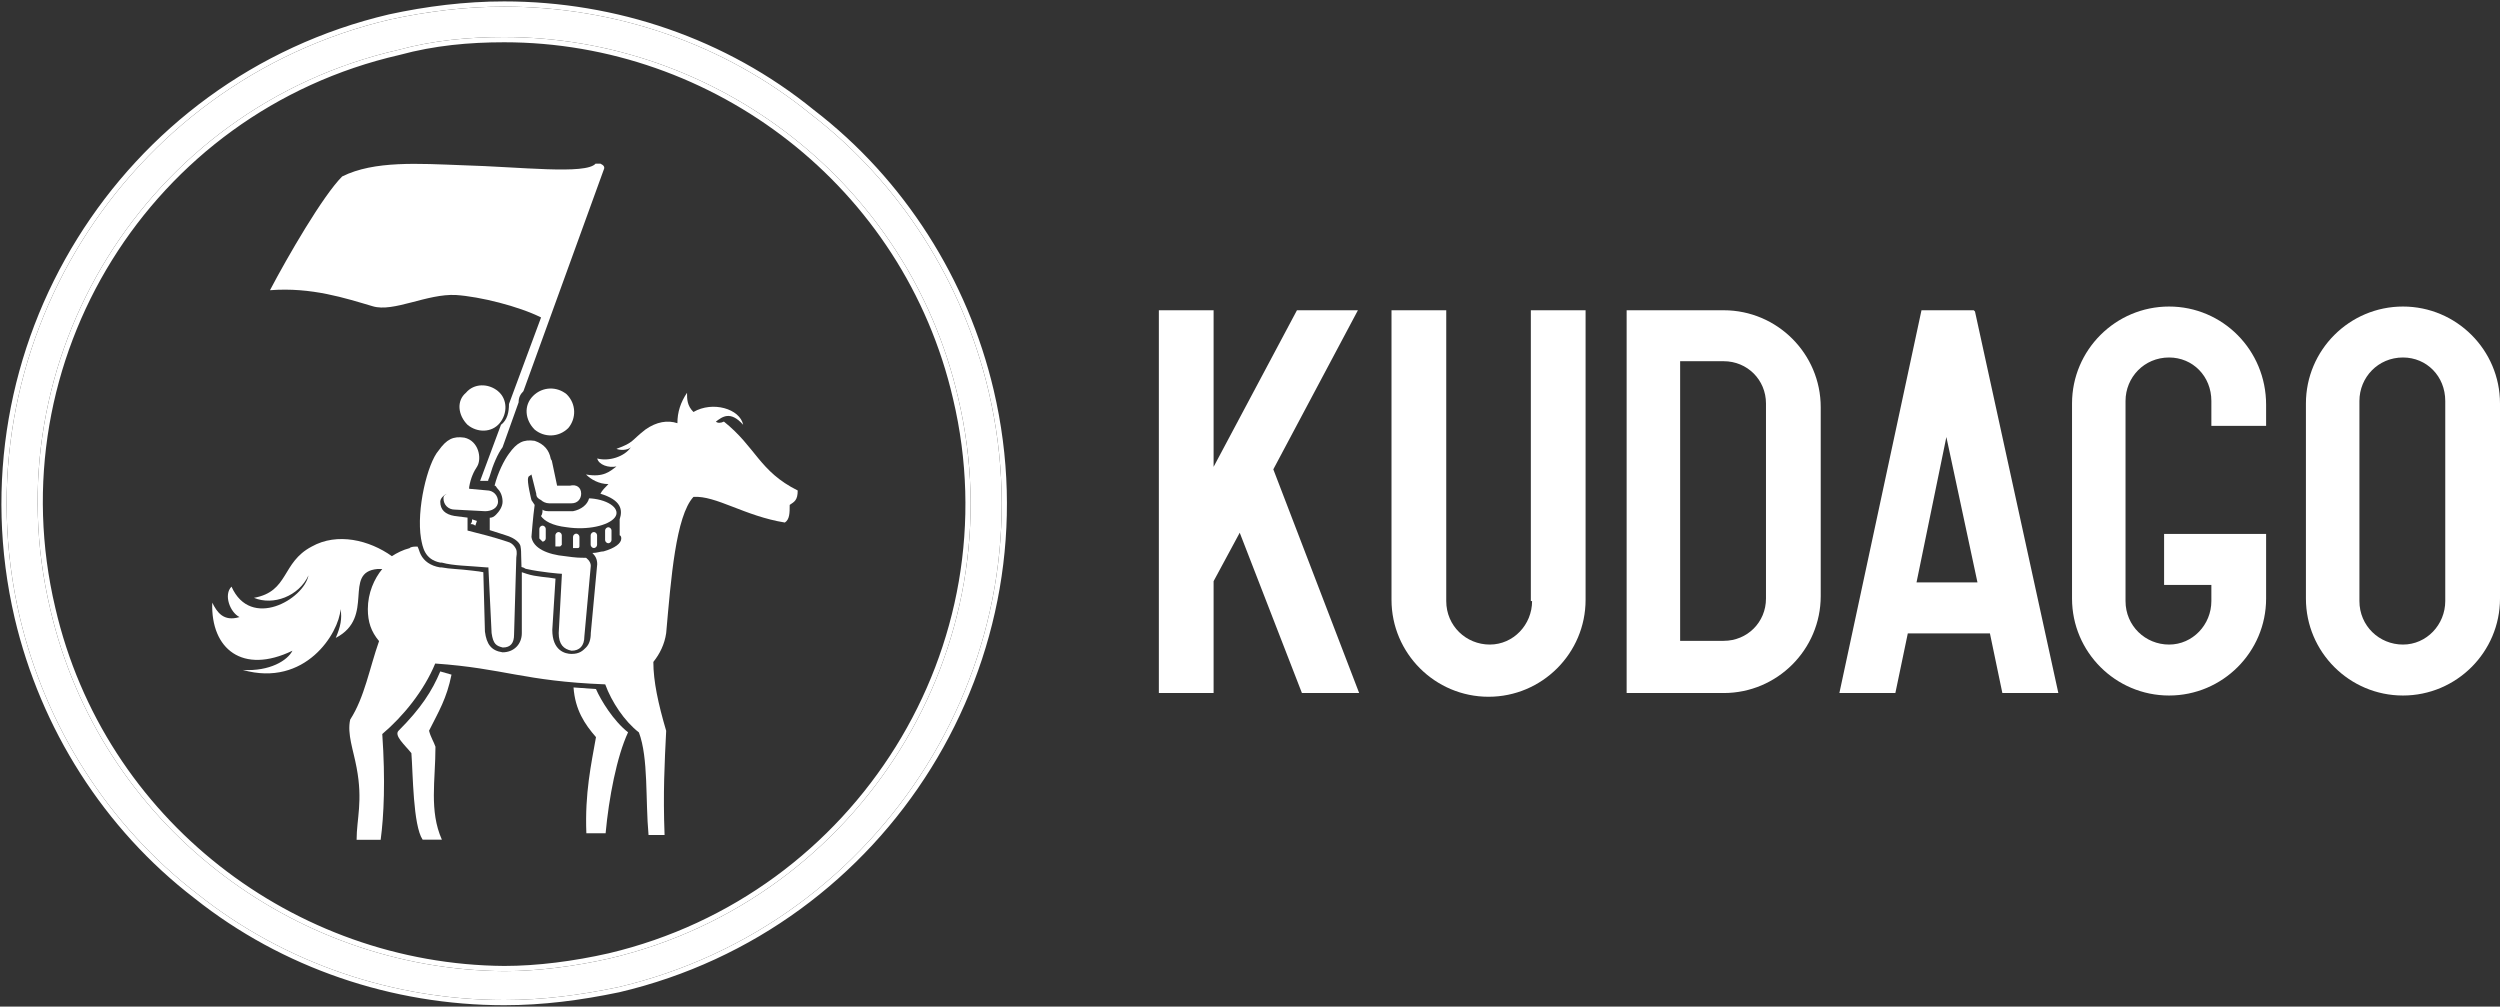
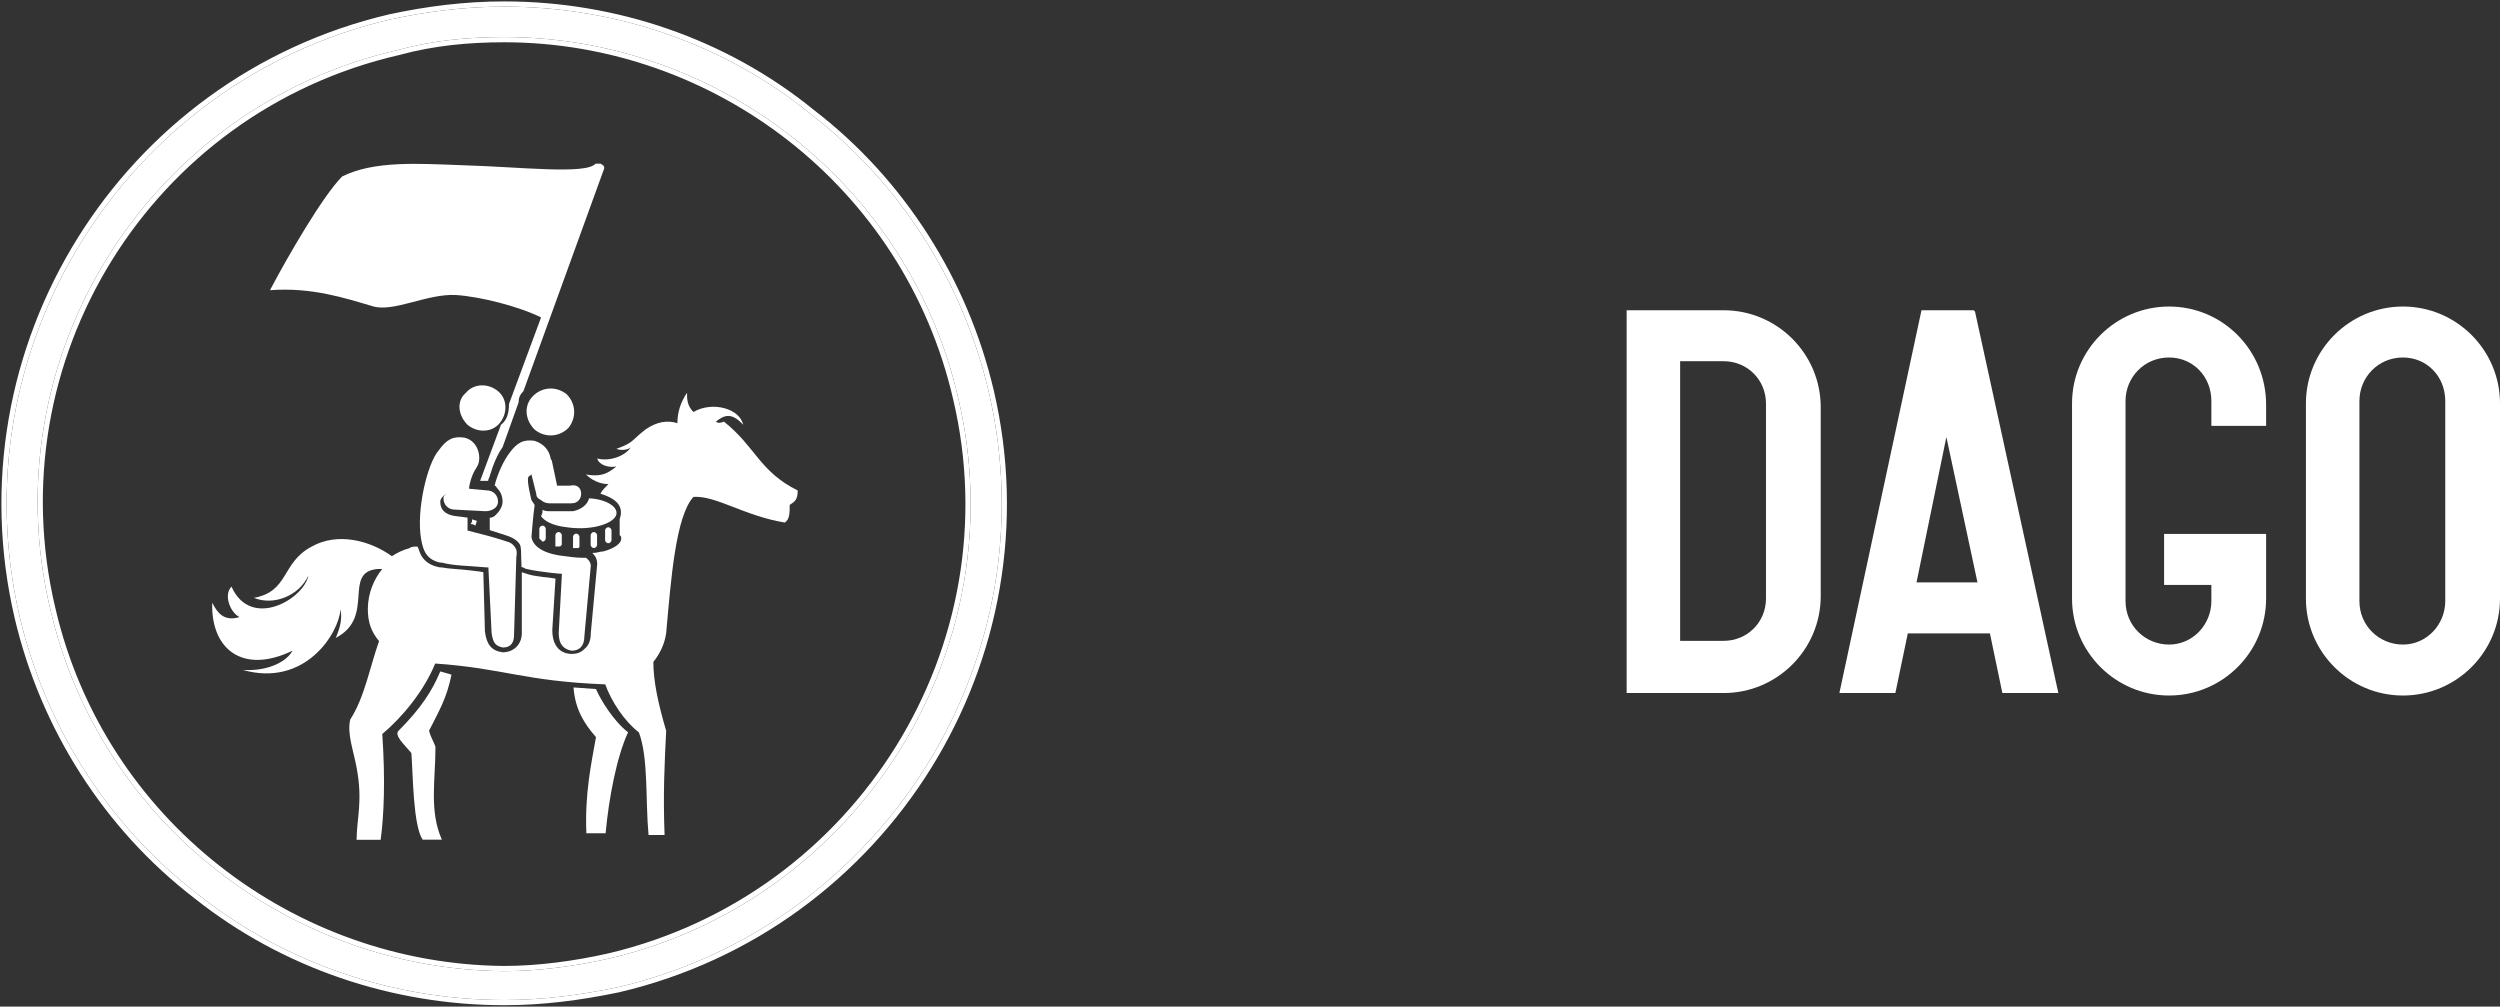
<svg xmlns="http://www.w3.org/2000/svg" width="755" height="304" viewBox="0 0 755 304" fill="none">
  <rect x="0" y="0" width="755" height="304" fill="#333333" stroke="none" />
-   <path d="M410.09 93.699H391.68L366.507 140.988V93.699H349.976V209.295H366.507V175.517L374.397 160.88L393.183 209.295H410.466L384.542 141.739L410.09 93.699Z" fill="white" />
-   <path d="M462.691 181.522C462.691 188.653 457.055 194.658 449.917 194.658C442.778 194.658 436.766 189.028 436.766 181.522V93.699H420.235V181.147C420.235 197.285 433.385 210.421 449.541 210.421C465.697 210.421 478.847 197.285 478.847 181.147V93.699H462.315V181.522H462.691Z" fill="white" />
  <path d="M520.552 93.699H491.246V209.295H520.552C536.708 209.295 549.858 196.159 549.858 180.021V122.973C549.858 106.835 536.708 93.699 520.552 93.699ZM533.326 180.771C533.326 187.902 527.69 193.532 520.552 193.532H507.401V109.087H520.552C527.69 109.087 533.326 114.717 533.326 121.848V180.771Z" fill="white" />
  <path d="M596.071 93.699H580.291L555.493 209.295H572.4L576.158 191.28H600.955L604.712 209.295H621.62L596.446 94.075L596.071 93.699ZM597.198 175.892H578.788L587.805 131.981L597.198 175.892Z" fill="white" />
  <path d="M655.059 92.574C638.903 92.574 625.753 105.71 625.753 121.848V180.772C625.753 196.911 638.903 210.047 655.059 210.047C671.215 210.047 684.365 196.911 684.365 180.772V161.256H653.556V176.644H667.833V181.523C667.833 188.654 662.198 194.659 655.059 194.659C647.92 194.659 641.909 189.029 641.909 181.523V121.098C641.909 113.967 647.545 107.962 655.059 107.962C662.198 107.962 667.833 113.592 667.833 121.098V128.604H684.365V122.224C684.365 105.71 671.215 92.574 655.059 92.574Z" fill="white" />
  <path d="M725.694 92.574C709.538 92.574 696.388 105.71 696.388 121.848V180.772C696.388 196.911 709.538 210.047 725.694 210.047C741.85 210.047 755 196.911 755 180.772V121.848C755 105.71 741.85 92.574 725.694 92.574ZM712.544 121.098C712.544 113.967 718.179 107.962 725.694 107.962C732.832 107.962 738.468 113.592 738.468 121.098V181.523C738.468 188.654 732.832 194.659 725.694 194.659C718.555 194.659 712.544 189.029 712.544 181.523V121.098Z" fill="white" />
  <path d="M152.261 11.194C216.203 11.194 274.332 55.226 289.349 120.065C307.272 195.548 259.8 271.516 184.232 289.419C173.575 291.839 162.434 293.29 152.261 293.29C88.319 292.806 30.19 248.774 15.174 183.935C-2.749 108.452 44.238 32.484 120.29 15.065C130.947 12.161 141.604 11.194 152.261 11.194ZM152.261 2C140.635 2 129.01 3.452 117.868 5.871C37.456 24.742 -12.922 105.548 5.97 186.355C13.72 219.258 32.612 249.258 59.739 270.065C85.897 290.871 118.837 302 152.261 302C163.887 302 175.028 300.548 186.654 298.129C267.066 279.258 317.444 198.452 298.552 118.129C290.802 85.226 271.91 55.226 244.783 34.419C218.625 13.129 185.685 2 152.261 2Z" fill="white" />
  <path fill-rule="evenodd" clip-rule="evenodd" d="M287.816 120.419C272.969 56.312 215.491 12.766 152.261 12.766C141.698 12.766 131.188 13.725 120.703 16.581L120.672 16.59L120.641 16.597C45.441 33.821 -1.018 108.937 16.704 183.571L16.705 183.575L16.706 183.579C31.552 247.683 89.03 291.236 152.269 291.716C162.297 291.715 173.314 290.283 183.876 287.886C258.606 270.177 305.537 195.051 287.818 120.427L287.816 120.419ZM184.232 289.418C173.575 291.838 162.434 293.289 152.261 293.289C88.319 292.805 30.19 248.773 15.174 183.934C-2.75 108.451 44.238 32.483 120.29 15.063C130.947 12.16 141.604 11.193 152.261 11.193C216.203 11.193 274.332 55.225 289.348 120.063C307.272 195.547 259.8 271.515 184.232 289.418ZM117.522 4.335L117.534 4.333C128.768 1.893 140.506 0.426 152.261 0.426C186.022 0.426 219.309 11.664 245.758 33.184C273.172 54.218 292.254 84.53 300.083 117.767L300.083 117.768C319.175 198.942 268.265 280.591 187.013 299.66L186.994 299.664L186.974 299.668C175.273 302.103 164.022 303.572 152.261 303.572C118.498 303.572 85.214 292.333 58.77 271.303C31.353 250.269 12.269 219.955 4.439 186.715L4.438 186.712C-14.652 105.058 36.254 23.407 117.509 4.338L117.522 4.335ZM244.783 34.418C218.625 13.128 185.685 1.999 152.261 1.999C140.635 1.999 129.009 3.451 117.868 5.87C37.456 24.741 -12.922 105.547 5.97 186.354C13.72 219.257 32.612 249.257 59.739 270.063C85.897 290.87 118.837 301.999 152.261 301.999C163.887 301.999 175.028 300.547 186.654 298.128C267.066 279.257 317.444 198.451 298.552 118.128C290.802 85.225 271.91 55.225 244.783 34.418Z" fill="white" />
  <path fill-rule="evenodd" clip-rule="evenodd" d="M161.465 129.739C164.371 132.159 168.731 132.159 171.638 129.255C174.06 126.352 174.06 121.997 171.153 119.094C168.247 116.675 163.887 116.675 160.981 119.578C158.074 122.481 158.558 126.836 161.465 129.739Z" fill="white" />
  <path fill-rule="evenodd" clip-rule="evenodd" d="M132.963 202.773C130.541 208.58 127.15 213.902 120.368 220.677C118.915 222.128 122.306 225.032 124.244 227.451C124.728 233.741 124.728 249.225 127.634 253.58H133.447C129.572 244.87 131.51 235.677 131.51 225.515C131.025 224.064 130.056 222.612 129.572 220.677C132.478 214.87 134.9 210.999 136.354 203.741L132.963 202.773Z" fill="white" />
  <path fill-rule="evenodd" clip-rule="evenodd" d="M179.989 208.093L173.207 207.609C173.691 214.384 176.598 218.738 179.989 222.609C178.536 230.835 176.598 239.545 177.082 251.642H182.895C183.864 240.996 186.286 228.416 189.677 221.158C185.317 217.771 181.442 211.48 179.989 208.093Z" fill="white" />
  <path d="M174.99 165.027V162.124C174.99 161.64 174.505 161.156 174.021 161.156C173.537 161.156 173.052 161.64 173.052 162.124V165.027V165.511C173.537 165.511 174.021 165.511 174.505 165.511C174.99 165.511 174.99 165.027 174.99 165.027Z" fill="white" />
  <path d="M164.818 162.609V159.706C164.818 159.222 164.333 158.738 163.849 158.738C163.364 158.738 162.88 159.222 162.88 159.706V162.609C163.364 163.093 163.364 163.093 163.849 163.577C164.333 163.577 164.818 163.093 164.818 162.609Z" fill="white" />
  <path fill-rule="evenodd" clip-rule="evenodd" d="M178.381 150.512C177.896 150.512 177.896 150.512 177.896 150.512C177.412 152.447 175.474 153.899 173.052 154.383H166.271C165.302 154.383 164.333 154.383 163.849 153.899C163.849 154.383 163.849 155.35 163.364 155.834C164.333 157.286 166.755 158.738 171.115 159.221C177.412 160.189 183.709 158.738 185.647 156.318C187.585 153.899 184.194 150.996 178.381 150.512Z" fill="white" />
  <path fill-rule="evenodd" clip-rule="evenodd" d="M142.089 158.288C142.573 158.288 143.058 158.288 143.542 158.771L144.026 157.32L142.573 156.836C142.573 157.32 142.573 157.804 142.089 158.288Z" fill="white" />
  <path fill-rule="evenodd" clip-rule="evenodd" d="M112.54 92.483C118.837 94.418 129.01 88.612 137.729 89.095C144.995 89.579 156.621 92.483 163.403 95.87L153.714 121.999C153.714 124.418 153.23 126.837 151.292 128.289L144.995 145.224H146.448C146.933 145.224 146.933 145.224 147.417 145.224C147.417 144.741 147.664 144.603 147.901 143.773C148.87 140.386 150.324 136.999 151.777 135.063L156.621 121.515C156.621 120.063 157.105 119.095 158.074 118.128L182.294 51.353C182.779 50.386 182.294 49.902 181.326 49.418C180.841 49.418 180.357 49.418 179.872 49.418C176.966 52.805 157.105 50.386 139.667 49.902C126.588 49.418 113.024 48.45 103.336 53.289C97.523 59.095 86.866 77.483 81.538 87.644C94.132 86.676 104.305 90.063 112.54 92.483Z" fill="white" />
  <path fill-rule="evenodd" clip-rule="evenodd" d="M240.908 148.129C229.282 142.323 228.313 135.065 218.625 127.323C217.656 127.807 216.687 127.807 216.203 127.323C218.141 125.871 220.563 123.936 224.438 128.291C223.469 123.452 215.234 121.033 209.421 124.42C207.484 122.484 207.484 120.549 207.484 118.613C205.546 121.517 204.577 124.42 204.577 127.807C201.671 126.839 198.28 127.323 194.889 129.742C190.529 133.129 191.498 133.613 186.17 135.549C187.139 136.033 189.561 136.033 190.529 135.065C188.592 137.968 183.748 139.42 180.357 138.452C180.841 140.387 183.748 141.355 186.17 140.871C184.232 142.323 182.294 144.258 176.966 143.291C178.419 144.742 180.841 146.194 183.748 146.194C182.779 147.162 181.81 148.129 181.326 149.097C187.623 151.033 188.107 153.936 187.139 156.839V161.678C187.139 161.678 187.623 161.678 187.623 162.646C187.623 164.097 185.685 165.549 182.294 166.516C181.326 166.516 180.357 167 178.904 167C179.872 167.968 180.357 168.936 180.357 170.387L178.419 191.194C178.419 193.129 177.935 194.581 176.966 195.549C175.997 196.516 175.028 197.484 172.606 197.484C170.669 197.484 166.793 196.516 166.793 190.226L167.762 174.742C165.34 174.258 161.949 174.258 159.043 173.291C158.278 173.036 159.043 173.291 157.59 172.807V191.194C157.59 194.581 155.168 197 151.777 197C148.386 196.516 146.933 194.581 146.448 190.71L145.964 172.807C144.675 172.551 144.936 172.618 142.573 172.323C138.698 171.839 135.791 171.839 133.369 171.355C133.369 171.355 133.369 171.355 132.885 171.355C129.978 170.871 128.041 169.42 127.072 167.484C126.588 166.517 126.588 166.033 126.103 165.065C125.134 165.065 124.166 165.065 123.681 165.549C121.743 166.033 119.806 167 118.353 167.968C111.571 163.129 101.883 160.71 94.132 165.065C84.928 169.904 87.35 178.613 76.694 180.549C82.506 182.968 90.257 180.065 93.163 173.775C91.71 181.033 75.725 190.226 69.912 177.162C67.49 179.581 69.427 184.904 72.334 186.355C67.49 187.807 65.552 184.904 64.099 182C63.614 196.033 73.303 203.775 88.319 196.516C86.866 199.42 81.538 202.807 73.303 202.323C92.195 207.646 102.367 191.194 102.852 183.936C103.336 186.839 102.852 189.258 101.398 192.646C113.509 186.355 103.336 172.807 113.993 171.839C114.477 171.839 114.962 171.839 115.446 171.839C113.024 174.742 111.086 179.097 111.086 183.936C111.086 187.807 112.055 190.71 114.477 193.613C111.571 201.839 110.118 210.549 105.758 217.323C104.789 221.678 106.727 226.516 107.696 231.839C109.633 242 107.696 247.323 107.696 253.613H114.962C115.931 246.355 116.415 235.71 115.446 221.678C121.743 216.355 128.041 208.613 131.432 200.387C152.261 201.839 158.074 205.71 182.779 206.678C184.716 212 188.592 217.807 192.951 221.194C195.858 228.936 194.889 241.516 195.858 252.162H200.702C200.218 239.581 200.702 230.387 201.186 220.71C198.764 212.484 197.311 205.71 197.311 199.904C199.249 197.484 200.702 194.581 201.186 191.194C202.64 174.742 204.093 155.871 209.421 150.065C216.203 149.581 224.922 155.871 237.033 157.807C238.486 156.839 238.486 154.904 238.486 152.484C239.939 151.517 240.908 151.033 240.908 148.129Z" fill="white" />
  <path fill-rule="evenodd" clip-rule="evenodd" d="M176.966 168.451C175.028 168.451 174.059 168.451 170.669 167.967C165.34 167.483 160.98 165.548 160.496 162.161C160.496 162.161 160.98 155.87 161.465 152.483L160.496 151.032C160.496 151.032 159.043 145.225 159.527 144.258C159.527 143.774 160.012 143.774 160.496 143.29L161.949 149.096C161.949 150.064 162.434 150.548 163.402 151.032C163.887 151.516 164.856 152 165.824 152H172.606C174.544 152 175.513 150.548 175.513 149.096C175.513 147.161 174.059 146.193 172.122 146.677H168.246L166.65 139.119C166.388 138.597 166.388 138.858 166.309 138.451C165.836 136.029 164.371 134.096 161.465 133.129C158.074 132.645 156.136 133.612 153.714 137C152.261 138.935 150.323 142.806 149.355 146.677C149.839 146.677 149.839 147.161 150.323 147.645C151.292 148.612 151.777 150.064 151.777 151.516C151.777 152.967 150.808 154.419 149.839 155.387C149.355 155.87 148.87 156.354 147.901 156.354C147.901 156.838 147.901 156.838 147.901 157.322C147.901 158.29 147.901 159.128 147.901 160.095C149.355 160.579 151.07 161.097 152.523 161.581C155.914 162.548 157.232 164.27 157.232 165.237C157.367 165.898 157.395 167 157.395 167.967L157.493 171.244C158.405 171.396 158.558 171.838 159.043 171.838C163.402 172.806 169.215 173.29 169.7 173.29L168.731 191.193C168.731 194.58 170.184 196.032 172.606 196.516C175.028 196.516 176.481 195.064 176.481 192.161L178.419 170.87C178.419 169.419 176.966 168.451 176.966 168.451Z" fill="white" />
  <path fill-rule="evenodd" clip-rule="evenodd" d="M155.924 166.024C155.924 166.024 155.245 164.099 153.308 163.615C148.948 162.164 145.073 161.196 141.198 160.228C141.198 159.26 141.198 157.77 141.198 156.319L137.322 155.835C134.416 155.351 132.963 153.938 132.963 151.519C132.963 150.551 133.931 149.583 134.9 149.099C134.416 149.583 133.931 149.545 133.931 150.512C133.931 152.448 135.385 153.899 137.322 153.899L146.526 154.383C148.464 154.383 150.401 153.416 150.401 151.48C150.401 149.545 148.948 148.093 147.01 148.093L141.682 147.609V147.125C142.166 144.222 143.135 142.325 144.104 140.873C145.557 138.454 144.588 133.131 140.229 132.164C136.838 131.68 134.9 132.648 132.478 136.035C129.087 139.906 125.696 153.938 127.15 162.648C127.634 165.067 128.119 168.938 132.963 169.906H133.447C136.838 170.873 141.682 170.873 147.01 171.357H147.495L148.464 191.196C148.948 194.583 149.917 195.067 151.855 195.551C154.277 195.551 155.245 194.099 155.245 191.68L155.924 168.374C156.214 166.807 155.924 166.024 155.924 166.024Z" fill="white" />
  <path fill-rule="evenodd" clip-rule="evenodd" d="M141.197 128.294C144.104 130.714 148.463 130.714 150.886 127.811C153.308 124.907 153.308 120.553 150.401 118.133C147.495 115.714 143.135 115.714 140.713 118.617C137.807 121.036 138.291 125.391 141.197 128.294Z" fill="white" />
  <path d="M180.318 161.64C180.318 161.156 179.834 160.672 179.349 160.672C178.865 160.672 178.38 161.156 178.38 161.64V164.543C178.38 165.027 178.865 165.511 179.349 165.511C179.834 165.511 180.318 165.027 180.318 164.543V161.64Z" fill="white" />
  <path d="M184.678 160.19C184.678 159.707 184.193 159.223 183.709 159.223C183.225 159.223 182.74 159.707 182.74 160.19V163.094C182.74 163.578 183.225 164.061 183.709 164.061C184.193 164.061 184.678 163.578 184.678 163.094V160.19Z" fill="white" />
  <path d="M168.692 160.672C168.208 160.672 167.724 161.156 167.724 161.64V164.543V165.027C168.208 165.027 168.692 165.027 169.177 165.027L169.661 164.543V161.64C169.661 161.156 169.177 160.672 168.692 160.672Z" fill="white" />
</svg>